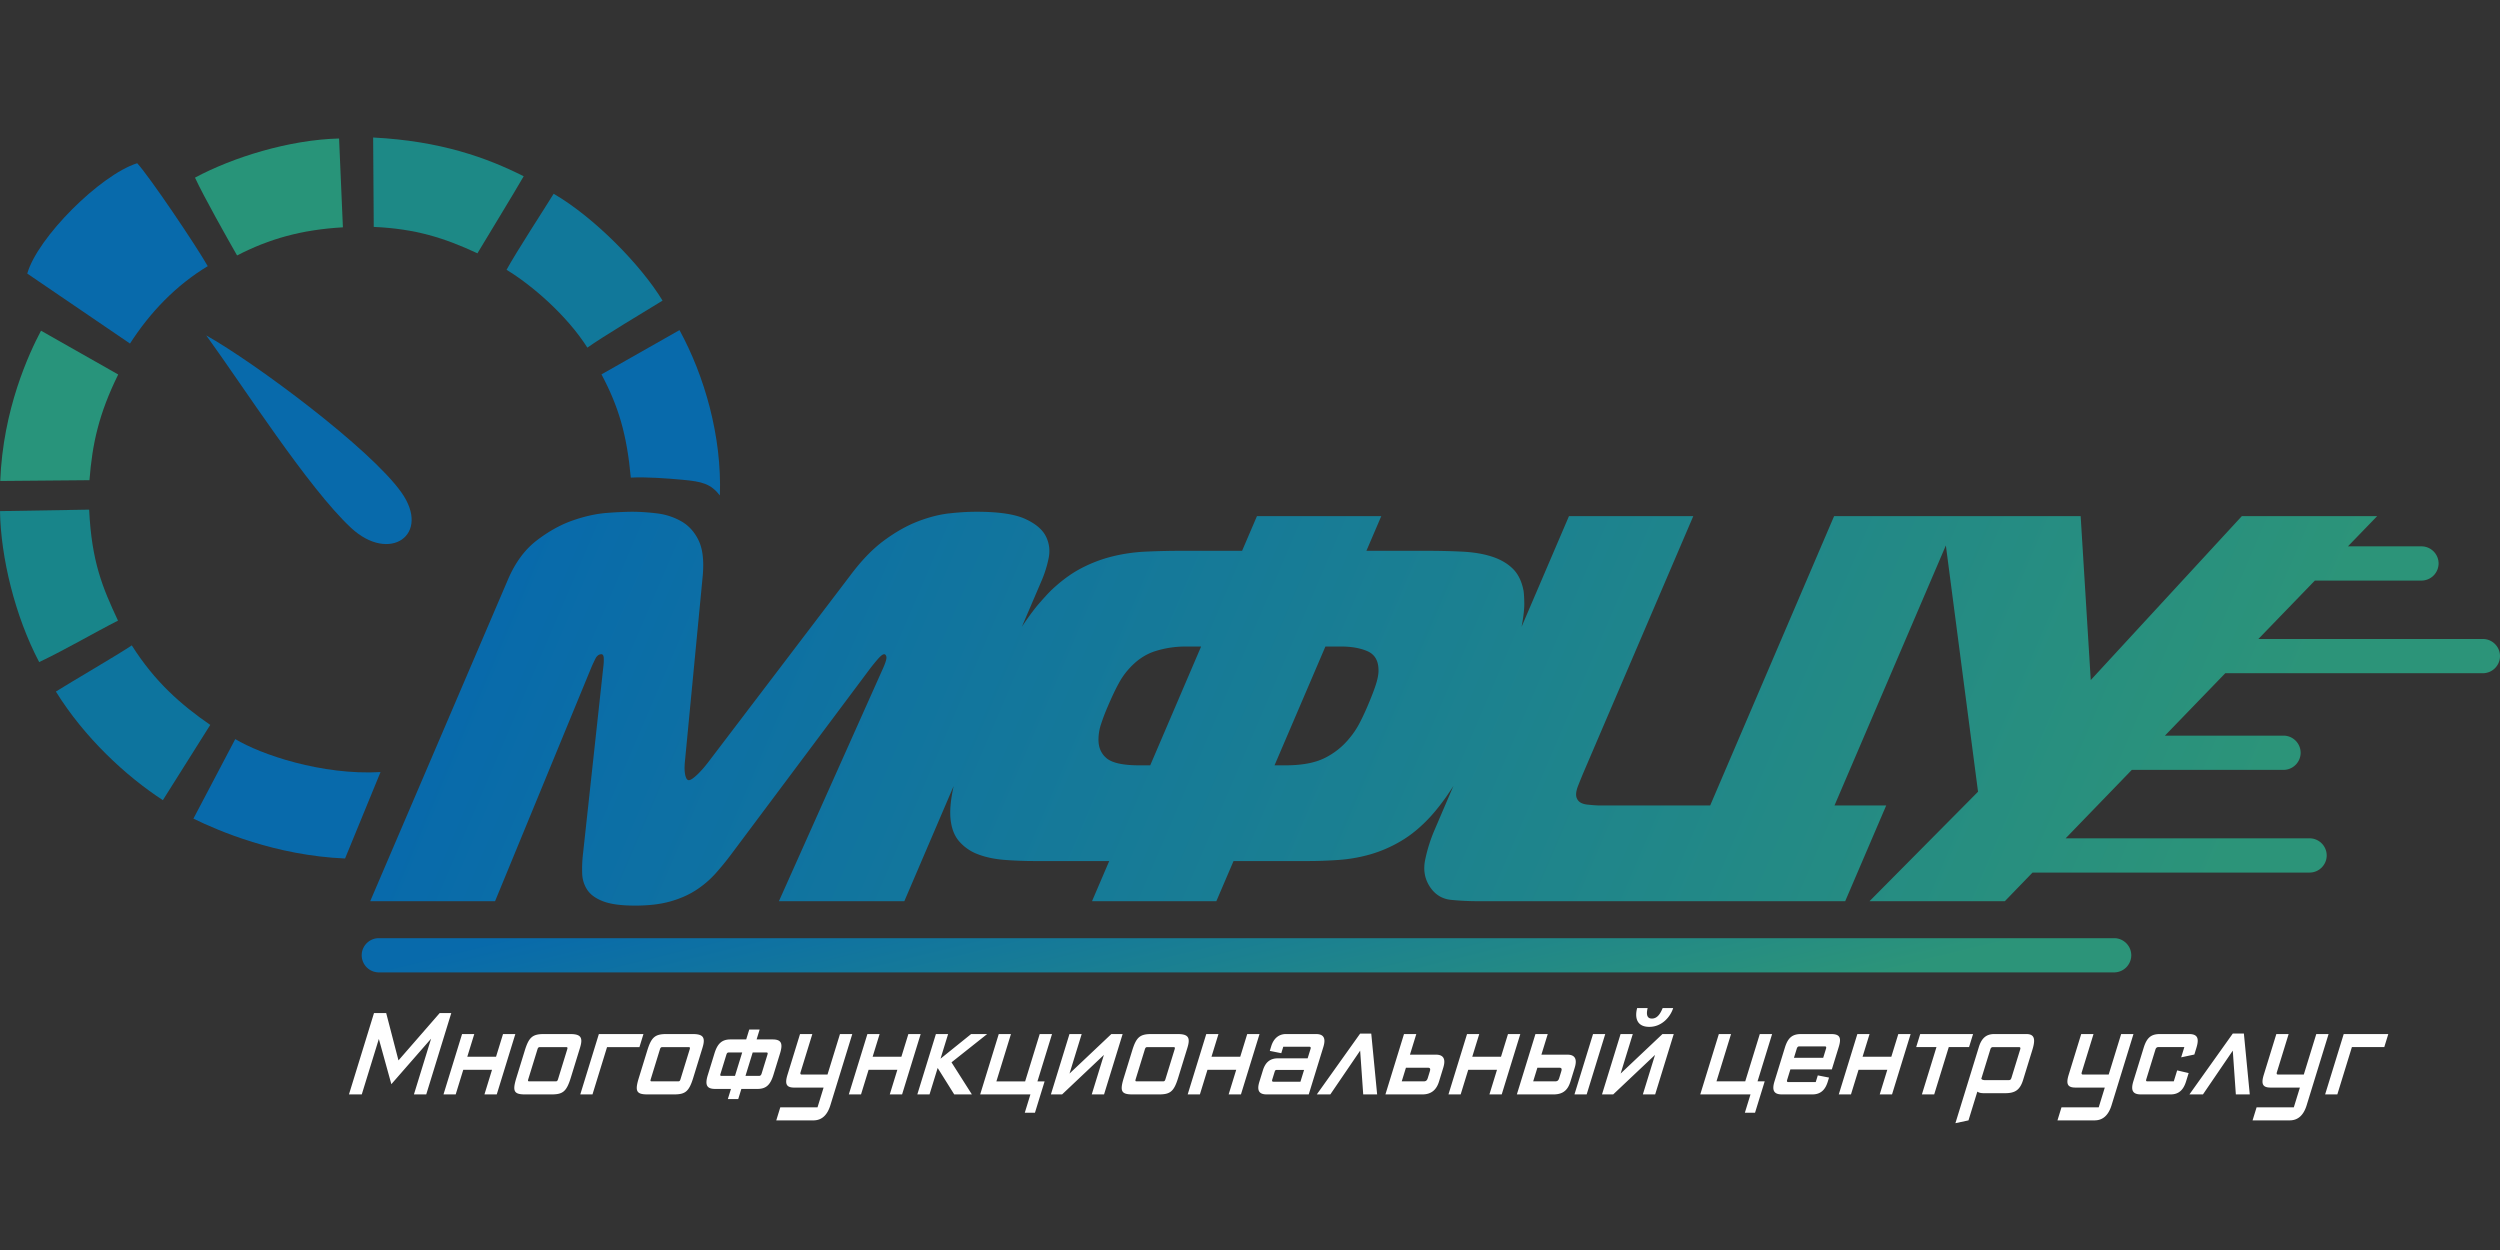
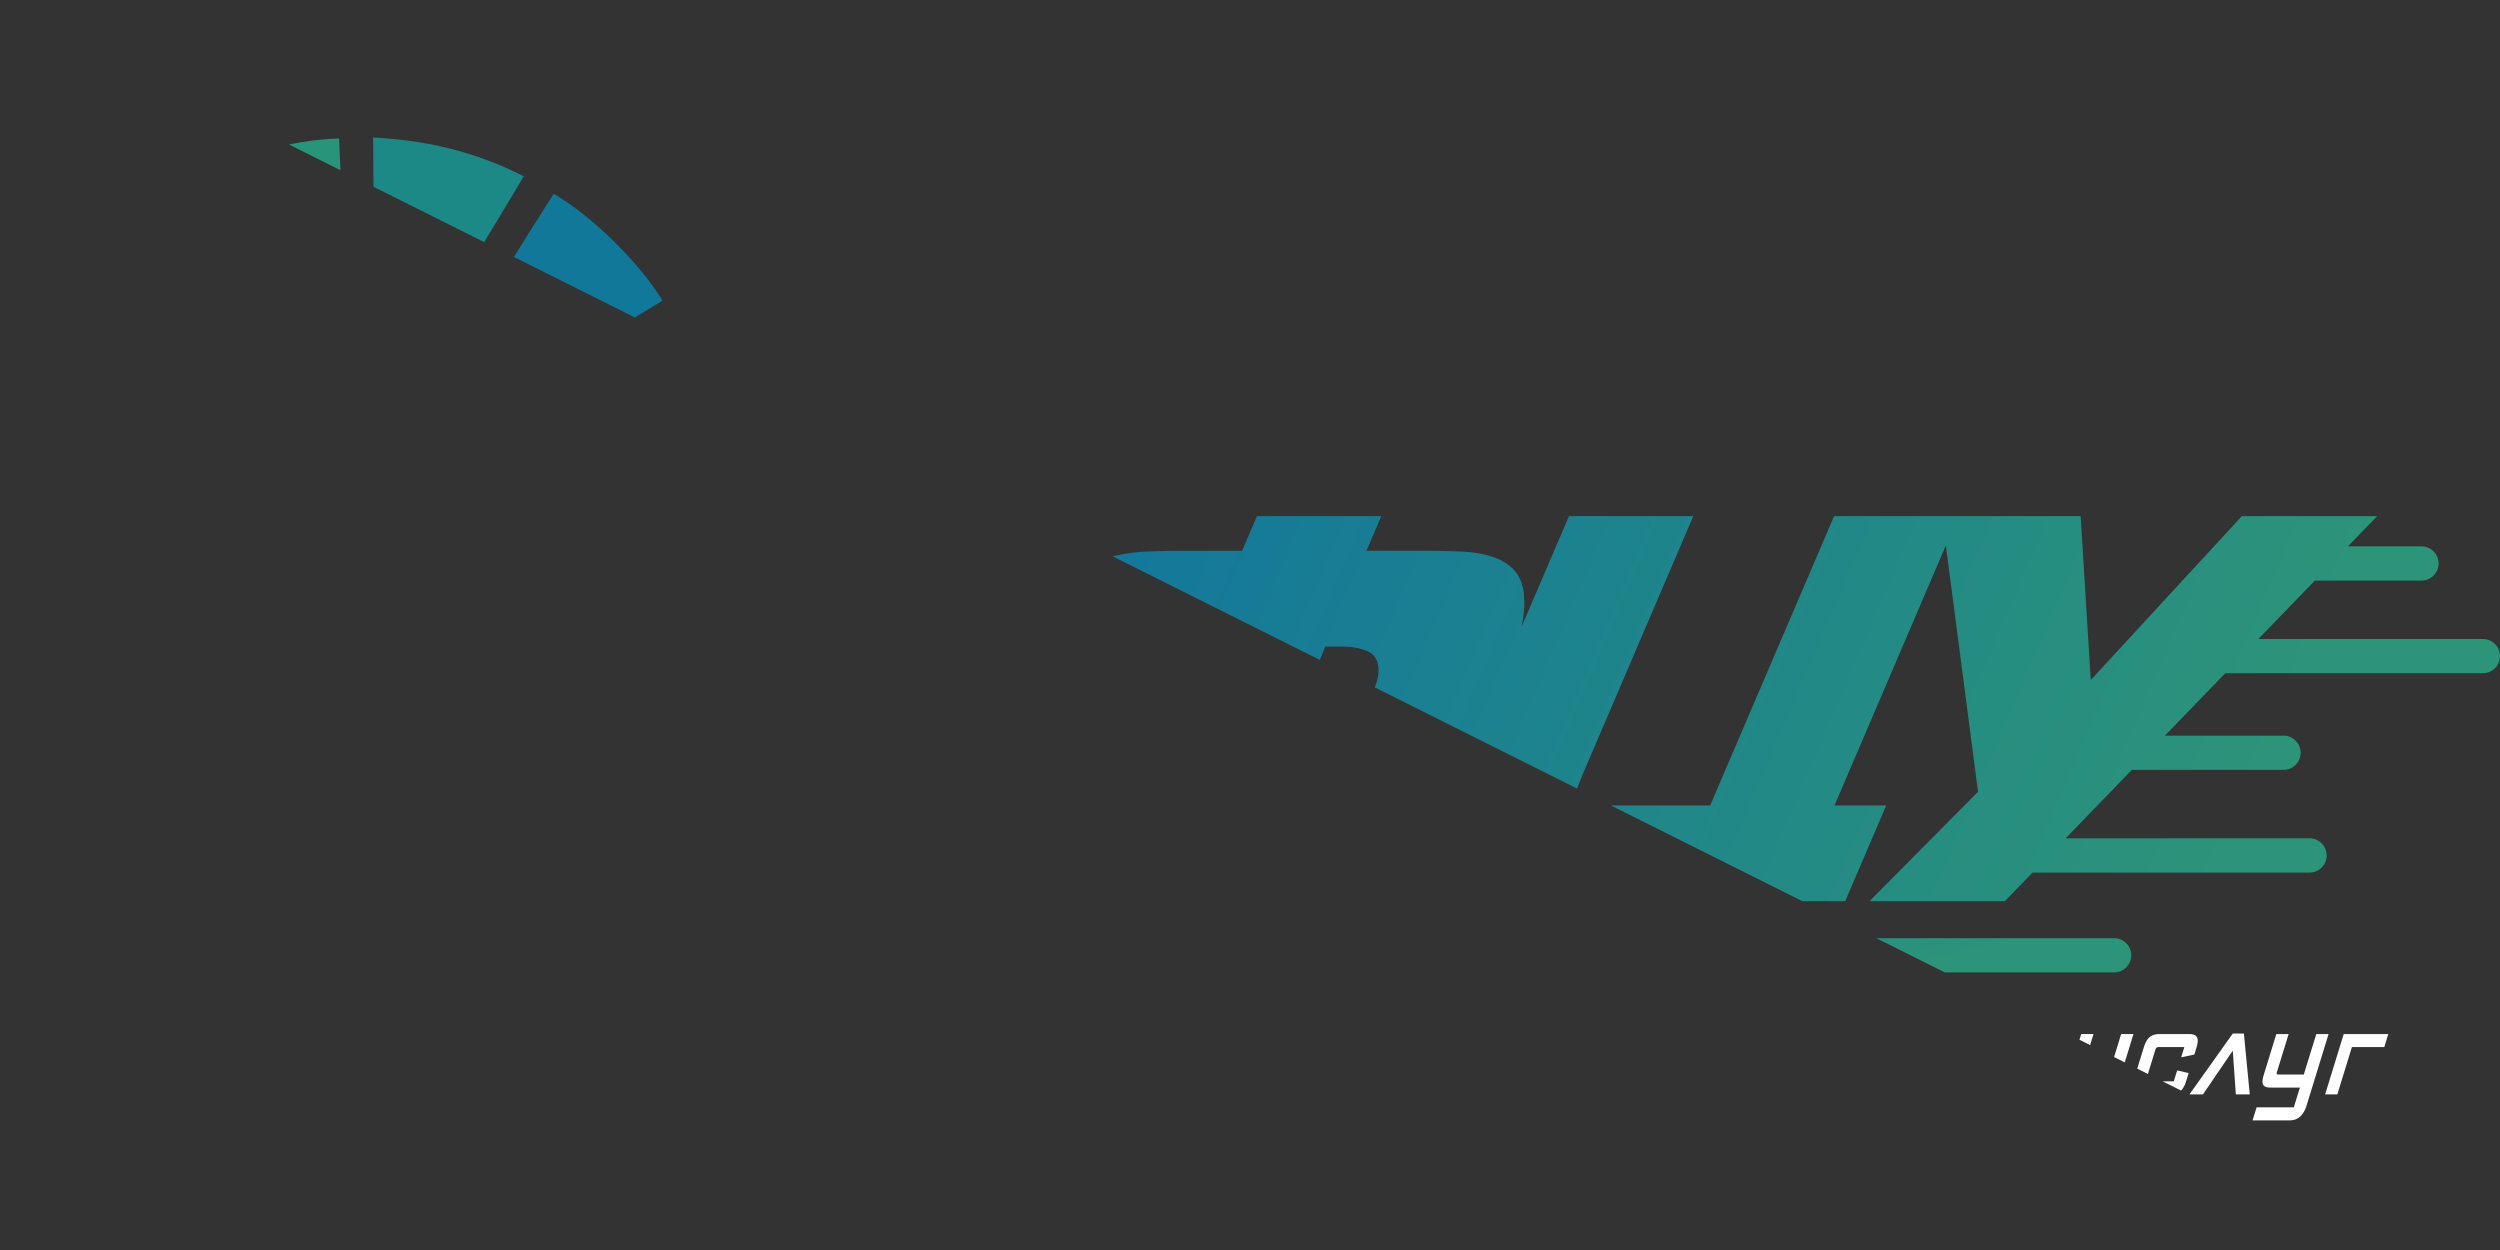
<svg xmlns="http://www.w3.org/2000/svg" width="240" height="120" fill="none">
  <rect width="100%" height="100%" fill="#333333" stroke="none" />
  <g clip-path="url(#a)">
    <path fill-rule="evenodd" clip-rule="evenodd" d="m2.617 26.264 9.863 6.717c1.935-3.013 4.428-5.599 7.463-7.43-1.083-1.916-5.592-8.608-6.774-9.882-3.563 1.134-9.573 7.142-10.552 10.595ZM33.707 50.68c3.69 3.431 7.716.662 4.825-3.411-2.995-4.22-14.043-12.433-18.733-15.071 3.546 4.88 9.79 14.65 13.908 18.481Z" fill="#086AAB" />
    <path fill-rule="evenodd" clip-rule="evenodd" d="M11.328 59.58c-1.483-3.172-2.53-5.637-2.77-10.655L0 49.068c.071 4.415 1.427 10.06 3.76 14.492 2.54-1.201 5.389-2.881 7.568-3.98Z" fill="#18858A" />
    <path fill-rule="evenodd" clip-rule="evenodd" d="M48.629 25.902c2.432 1.47 5.782 4.36 7.76 7.472 1.326-.962 5.664-3.563 7.216-4.514-2.052-3.395-6.56-8-10.454-10.258-.78 1.274-3.6 5.603-4.522 7.3Z" fill="#11789A" />
    <path fill-rule="evenodd" clip-rule="evenodd" d="M18.719 17.053c.857 1.851 3.168 5.945 4.04 7.47 3.107-1.598 6.164-2.468 10.16-2.7l-.367-8.527c-4.798.119-10.221 1.816-13.833 3.757Z" fill="#289479" />
    <path fill-rule="evenodd" clip-rule="evenodd" d="M35.88 21.783c3.995.177 6.775 1.05 9.952 2.535.779-1.313 3.535-5.812 4.442-7.397-3.532-1.78-7.973-3.388-14.452-3.72l.058 8.582Z" fill="#1D8986" />
-     <path fill-rule="evenodd" clip-rule="evenodd" d="M5.365 66.39c2.741 4.42 6.706 8.103 10.269 10.426l4.55-7.226c-2.786-1.923-5.296-4.102-7.533-7.633-1.417.953-5.794 3.49-7.286 4.433Z" fill="#0D749E" />
-     <path fill-rule="evenodd" clip-rule="evenodd" d="M18.568 78.59c2.404 1.172 7.889 3.54 14.558 3.826l3.404-8.296c-5.631.322-11.53-1.7-13.944-3.168l-4.018 7.638ZM65.23 31.691l-7.488 4.25c1.647 3.1 2.431 5.755 2.815 9.91 1.53-.078 3.466.073 4.953.206 1.91.172 2.72.391 3.598 1.504.203-5.696-1.493-11.507-3.878-15.87Z" fill="#086AAB" />
    <path fill-rule="evenodd" clip-rule="evenodd" d="M8.588 46.098c.273-3.495.89-6.353 2.76-10.147l-7.41-4.203C2.786 33.925.285 39.286.023 46.172l8.565-.074Z" fill="#28947B" />
    <path d="M70.225 81.974a26.44 26.44 0 0 1-1.554 1.901 9.267 9.267 0 0 1-1.867 1.584c-.706.458-1.53.819-2.47 1.083-.94.264-2.061.396-3.364.396s-2.311-.132-3.026-.396c-.713-.264-1.228-.625-1.543-1.083a2.963 2.963 0 0 1-.51-1.584c-.024-.598 0-1.232.076-1.901l1.94-17.849c.046-.352.064-.66.054-.924-.01-.264-.086-.396-.227-.396-.247 0-.446.158-.6.476-.153.316-.268.563-.343.738l-9.265 22.496H35.54l13.23-30.892c.694-1.62 1.617-2.869 2.768-3.749 1.151-.88 2.316-1.523 3.492-1.927 1.177-.405 2.283-.643 3.316-.713a37.32 37.32 0 0 1 2.29-.106c.774 0 1.587.053 2.44.158a6.187 6.187 0 0 1 2.339.766c.707.405 1.256 1.012 1.649 1.822.392.81.526 1.936.4 3.38l-1.722 17.954c-.01.106-.017.246-.023.423-.004.176.004.36.027.554.023.194.065.36.129.502.063.14.147.21.252.21.106 0 .25-.07.434-.21.183-.141.37-.308.558-.502.189-.193.356-.378.502-.554.146-.177.258-.317.34-.423l13.656-17.954c1.076-1.444 2.165-2.57 3.27-3.38 1.103-.81 2.181-1.417 3.235-1.822 1.053-.405 2.051-.66 2.995-.766.942-.105 1.819-.158 2.629-.158 2.112 0 3.668.229 4.67.687 1 .457 1.666 1.02 1.995 1.69.33.668.412 1.381.246 2.138a11.022 11.022 0 0 1-.611 1.98l-13.23 30.892h-12.04L84.832 64.02c.21-.492.298-.818.26-.976-.038-.158-.11-.238-.215-.238-.106 0-.253.097-.441.29-.189.194-.477.537-.864 1.03L70.225 81.974ZM232.46 55.737h-10.235l-5.42 5.606h21.552c.904 0 1.643.74 1.643 1.643 0 .904-.739 1.643-1.643 1.643h-24.73l-5.794 5.993h11.385c.904 0 1.643.74 1.643 1.643 0 .904-.739 1.644-1.643 1.644h-14.563L198.3 80.48h23.42c.904 0 1.643.74 1.643 1.644 0 .903-.739 1.643-1.643 1.643h-26.597l-2.657 2.747h-12.991l10.416-10.508-3.456-26.456h13.308l.969 15.736 14.503-15.736h12.991l-2.804 2.9h7.058c.904 0 1.644.739 1.644 1.642a1.65 1.65 0 0 1-1.644 1.644ZM123.411 73.472c1.549 0 2.791-.229 3.727-.686a7.11 7.11 0 0 0 2.398-1.902c.357-.422.667-.88.931-1.373.264-.492.532-1.056.803-1.69.407-.95.692-1.698.856-2.243.163-.546.232-.995.207-1.347-.025-.845-.379-1.417-1.06-1.716-.682-.3-1.533-.45-2.554-.45h-1.479l-4.885 11.407h1.056Zm-8.105-11.406h-1.479c-1.021 0-2 .15-2.938.449-.938.299-1.781.871-2.531 1.716a6.96 6.96 0 0 0-.946 1.347c-.304.545-.66 1.293-1.067 2.244a19.555 19.555 0 0 0-.644 1.69 4.67 4.67 0 0 0-.245 1.372c-.03.81.227 1.444.77 1.902.543.457 1.589.686 3.138.686h1.057l4.885-11.406Zm17.295-12.515-1.425 3.326h5.65c1.267 0 2.444.026 3.531.08 1.086.053 2.039.21 2.859.475.819.264 1.49.651 2.01 1.162.521.51.867 1.223 1.038 2.138.035.247.058.625.068 1.136.011.51-.059 1.188-.21 2.033s-.414 1.892-.791 3.142c-.377 1.25-.943 2.755-1.696 4.515a65.014 65.014 0 0 1-2.741 5.597 41.169 41.169 0 0 1-1.711 2.826 20.195 20.195 0 0 1-1.799 2.35c-.93 1.02-1.889 1.821-2.878 2.402a12.634 12.634 0 0 1-2.983 1.294c-1 .282-2.008.457-3.025.528-1.016.07-1.999.105-2.949.105h-7.129l-1.651 3.855h-11.935l1.651-3.855h-7.129c-.95 0-1.903-.034-2.859-.105-.955-.07-1.813-.246-2.572-.528a4.41 4.41 0 0 1-1.875-1.294c-.49-.58-.764-1.382-.82-2.403-.03-.669.041-1.452.215-2.35.173-.897.41-1.839.708-2.825.3-.985.63-1.962.991-2.93.362-.968.716-1.858 1.063-2.667.754-1.76 1.478-3.266 2.172-4.515.693-1.25 1.326-2.297 1.9-3.142.573-.845 1.083-1.523 1.53-2.033.448-.51.795-.89 1.041-1.136.955-.915 1.912-1.628 2.87-2.138.958-.51 1.96-.898 3.006-1.162a16.458 16.458 0 0 1 3.266-.476 77.142 77.142 0 0 1 3.599-.079h5.65l1.425-3.326h11.935Zm9.369 36.964c-.95 0-1.847-.043-2.689-.131-.843-.088-1.511-.502-2.004-1.241-.513-.775-.664-1.655-.453-2.64a14.85 14.85 0 0 1 .859-2.747l12.937-30.205h11.934l-10.426 24.344c-.181.422-.387.924-.618 1.505-.231.58-.266 1.012-.105 1.293.146.317.489.502 1.03.555.54.053.916.079 1.128.079h10.613l11.897-27.776h11.934l-11.896 27.776h4.964l-3.936 9.188H141.97Z" fill="url(#b)" />
    <path fill-rule="evenodd" clip-rule="evenodd" d="M202.959 93.35H36.366a1.65 1.65 0 0 1-1.643-1.643c0-.904.739-1.643 1.643-1.643h166.593c.904 0 1.643.74 1.643 1.643a1.65 1.65 0 0 1-1.643 1.643Z" fill="url(#c)" />
    <path d="m40.919 105.064 2.403-7.808h-1.114l-3.954 4.542-1.179-4.542h-1.172l-2.403 7.808h1.23l1.64-5.326 1.2 4.343 3.814-4.367-1.647 5.35h1.181Zm6.769 0 1.784-5.794H48.29l-.67 2.177h-2.76l.67-2.177h-1.172l-1.783 5.794h1.171l.728-2.365h2.76l-.727 2.365h1.18Zm7.998-4.495c.314-1.018.023-1.3-.956-1.3h-2.518c-1.113 0-1.447.328-1.84 1.604l-.8 2.599c-.388 1.264-.257 1.592.828 1.592h2.547c1.084 0 1.438-.269 1.85-1.604l.89-2.891Zm-4.092.176c.054-.176.107-.223.262-.223h2.47c.154 0 .179.047.125.223l-.876 2.844c-.054.175-.098.222-.243.222h-2.508c-.145 0-.16-.047-.106-.222l.876-2.844Zm5.896-1.475-1.783 5.794h1.172l1.398-4.542h3.109l.385-1.252h-4.28Zm9.953 1.299c.314-1.018.023-1.3-.956-1.3H63.97c-1.114 0-1.447.328-1.84 1.604l-.8 2.599c-.39 1.264-.258 1.592.827 1.592h2.547c1.085 0 1.439-.269 1.85-1.604l.89-2.891Zm-4.092.176c.054-.176.107-.223.262-.223h2.47c.154 0 .179.047.125.223l-.876 2.844c-.054.175-.097.222-.243.222h-2.508c-.145 0-.16-.047-.106-.222l.876-2.844Zm7.52 4.764.3-.972h1.54c.813 0 1.235-.363 1.537-1.346l.638-2.072c.288-.936.13-1.334-.712-1.334h-1.54l.291-.948h-.997l-.292.948h-1.51c-.843 0-1.254.421-1.538 1.346l-.638 2.072c-.307.995-.072 1.334.712 1.334h1.511l-.299.972h.998Zm.38-4.472-.692 2.248H69.28c-.145 0-.16-.047-.105-.223l.554-1.802c.055-.176.108-.223.253-.223h1.269Zm2.304 0c.146 0 .17.047.116.223l-.555 1.802c-.047.152-.126.223-.243.223h-1.307l.692-2.248h1.297Zm4.53 6.52c.814 0 1.34-.515 1.63-1.451l2.103-6.836h-1.181l-1.197 3.886h-2.47c-.125 0-.162-.07-.115-.223l1.128-3.663h-1.181l-1.204 3.909c-.27.878-.117 1.229.648 1.229h2.819l-.584 1.897h-3.574l-.385 1.252h3.564Zm8.516-2.493 1.783-5.794h-1.181l-.67 2.177h-2.76l.67-2.177H83.27l-1.784 5.794h1.172l.728-2.365h2.76l-.728 2.365h1.182Zm6.701 0-1.957-3.079 3.422-2.715h-1.54l-2.936 2.364.728-2.364h-1.172l-1.784 5.794h1.172l.782-2.54 1.59 2.54h1.695Zm6.981-1.253h-.687l1.398-4.541h-1.182l-1.398 4.541h-2.76l1.398-4.541H95.88l-1.783 5.794h4.823l-.54 1.756h.977l.926-3.009Zm1.678 1.253 4.014-3.793-1.167 3.793h1.181l1.784-5.794h-1.085l-4.014 3.792 1.167-3.792h-1.172l-1.783 5.794h1.075Zm12.036-4.495c.314-1.018.023-1.3-.956-1.3h-2.518c-1.113 0-1.447.328-1.839 1.604l-.8 2.599c-.389 1.264-.258 1.592.827 1.592h2.547c1.084 0 1.439-.269 1.849-1.604l.89-2.891Zm-4.092.176c.054-.176.107-.223.262-.223h2.47c.154 0 .179.047.125.223l-.876 2.844c-.054.175-.097.222-.243.222h-2.508c-.145 0-.16-.047-.106-.222l.876-2.844Zm9.226 4.319 1.784-5.794h-1.182l-.67 2.177h-2.76l.67-2.177h-1.172l-1.783 5.794h1.172l.728-2.365h2.76l-.728 2.365h1.181Zm1.77-1.218c-.256.831-.046 1.218.7 1.218h4.038l1.406-4.565c.241-.785.068-1.23-.707-1.23h-2.895c-.63 0-1.162.375-1.406 1.171l-.137.445 1.103.222.191-.62h2.508c.116 0 .153.07.11.211l-.278.901h-2.857c-.775 0-1.21.41-1.441 1.159l-.335 1.088Zm1.464-.948c.054-.175.106-.187.251-.187h2.576l-.35 1.135h-2.556c-.155 0-.199-.046-.145-.222l.224-.726Zm4.049 2.166h1.298l2.863-4.202.294 4.202h1.337l-.565-5.841h-1.066l-4.161 5.841Zm10.652-1.569c-.076.246-.184.316-.407.316h-2.092l.403-1.311h2.092c.243 0 .274.117.202.351l-.198.644Zm1.491-1.006c.274-.89-.044-1.241-.702-1.241h-2.499l.609-1.978h-1.181L133 105.064h3.545c.939 0 1.382-.527 1.602-1.241l.41-1.334Zm5.609 2.575 1.784-5.794h-1.182l-.67 2.177h-2.76l.67-2.177h-1.172l-1.783 5.794h1.172l.727-2.365h2.761l-.728 2.365h1.181Zm5.519-1.569c-.075.246-.184.316-.407.316h-2.092l.404-1.311h2.091c.243 0 .275.117.202.351l-.198.644Zm1.492-1.006c.273-.89-.045-1.241-.703-1.241h-2.499l.609-1.978h-1.181l-1.784 5.794h3.525c1.007 0 1.402-.527 1.625-1.253l.408-1.322Zm2.927-3.22h-1.172l-1.783 5.795h1.172l1.783-5.794Zm5.513-2.493c-.178.422-.455 1.007-1.036 1.007-.571 0-.507-.585-.407-1.007h-1.007c-.216.796-.129 1.803 1.169 1.803 1.24 0 2.044-1.007 2.289-1.803h-1.008Zm-4.749 8.288 4.015-3.793-1.168 3.793h1.182l1.783-5.794h-1.084l-4.015 3.792 1.167-3.792h-1.172l-1.783 5.794h1.075Zm14.544-1.253h-.687l1.398-4.541h-1.182l-1.398 4.541h-2.76l1.398-4.541h-1.172l-1.783 5.794h4.823l-.541 1.756h.978l.926-3.009Zm7.108-3.301c.274-.89.111-1.24-.732-1.24h-2.876c-.804 0-1.256.304-1.562 1.299l-.998 3.242c-.26.843-.076 1.253.699 1.253h2.944c.92 0 1.282-.609 1.473-1.229l.119-.387-1.078-.21-.199.644h-2.624c-.126 0-.163-.071-.123-.2l.314-1.018h3.98l.663-2.154Zm-1.493 1.042h-2.808l.274-.889c.043-.141.123-.211.249-.211h2.44c.126 0 .162.07.116.222l-.271.878Zm6.609 3.512 1.784-5.794h-1.182l-.67 2.177h-2.76l.67-2.177h-1.172l-1.783 5.794h1.171l.728-2.365h2.76l-.728 2.365h1.182Zm7.393-4.542.385-1.252h-5.074l-.386 1.252h1.947l-1.398 4.542h1.181l1.398-4.542h1.947Zm2.419-1.252c-.736 0-1.206.362-1.476 1.24l-2.252 7.316 1.255-.269.85-2.762c.12.082.263.152.641.152h2.024c.929 0 1.423-.281 1.729-1.276l.894-2.903c.317-1.03.19-1.498-.585-1.498h-3.08Zm1.651 4.202c-.054.175-.127.222-.272.222H190.6a.718.718 0 0 1-.321-.058l-.076-.071.872-2.832c.044-.141.123-.211.249-.211h2.499c.126 0 .162.07.115.223l-.839 2.727Zm7.981 4.085c.814 0 1.34-.515 1.629-1.451l2.104-6.836h-1.182l-1.196 3.886h-2.469c-.126 0-.163-.07-.116-.223l1.128-3.663h-1.182l-1.203 3.909c-.27.878-.117 1.229.648 1.229h2.818l-.583 1.897h-3.574l-.386 1.252h3.564Zm7.927-4.799-.324 1.053h-2.518c-.126 0-.173-.035-.119-.21l.876-2.845c.047-.152.14-.234.266-.234h2.508l-.303.983 1.265-.269.194-.632c.256-.831.188-1.334-.693-1.334h-2.809c-.871 0-1.267.374-1.563 1.334l-.984 3.196c-.27.877-.059 1.264.715 1.264h2.867c.852 0 1.256-.527 1.48-1.253l.245-.796-1.103-.257Zm1.179 2.306h1.298l2.863-4.202.294 4.202h1.337l-.565-5.841h-1.066l-4.161 5.841Zm9.625 2.493c.813 0 1.34-.515 1.628-1.451l2.104-6.836h-1.181l-1.197 3.886h-2.469c-.126 0-.163-.07-.116-.223l1.128-3.663h-1.181l-1.204 3.909c-.27.878-.117 1.229.648 1.229h2.819l-.584 1.897h-3.574l-.386 1.252h3.565Zm5.185-8.287-1.784 5.794h1.172l1.398-4.542h3.109l.385-1.252h-4.28Z" fill="#fff" />
  </g>
  <defs>
    <linearGradient id="b" x1="126.894" y1="-126.794" x2="276.32" y2="-62.799" gradientUnits="userSpaceOnUse">
      <stop stop-color="#086AAB" />
      <stop offset="1" stop-color="#2C9479" />
    </linearGradient>
    <linearGradient id="c" x1="110.626" y1="74.773" x2="118.9" y2="108.642" gradientUnits="userSpaceOnUse">
      <stop stop-color="#086AAB" />
      <stop offset="1" stop-color="#2C9479" />
    </linearGradient>
    <clipPath id="a">
-       <path fill="#fff" d="M0 0h240v120H0z" />
+       <path fill="#fff" d="M0 0h240v120z" />
    </clipPath>
  </defs>
</svg>